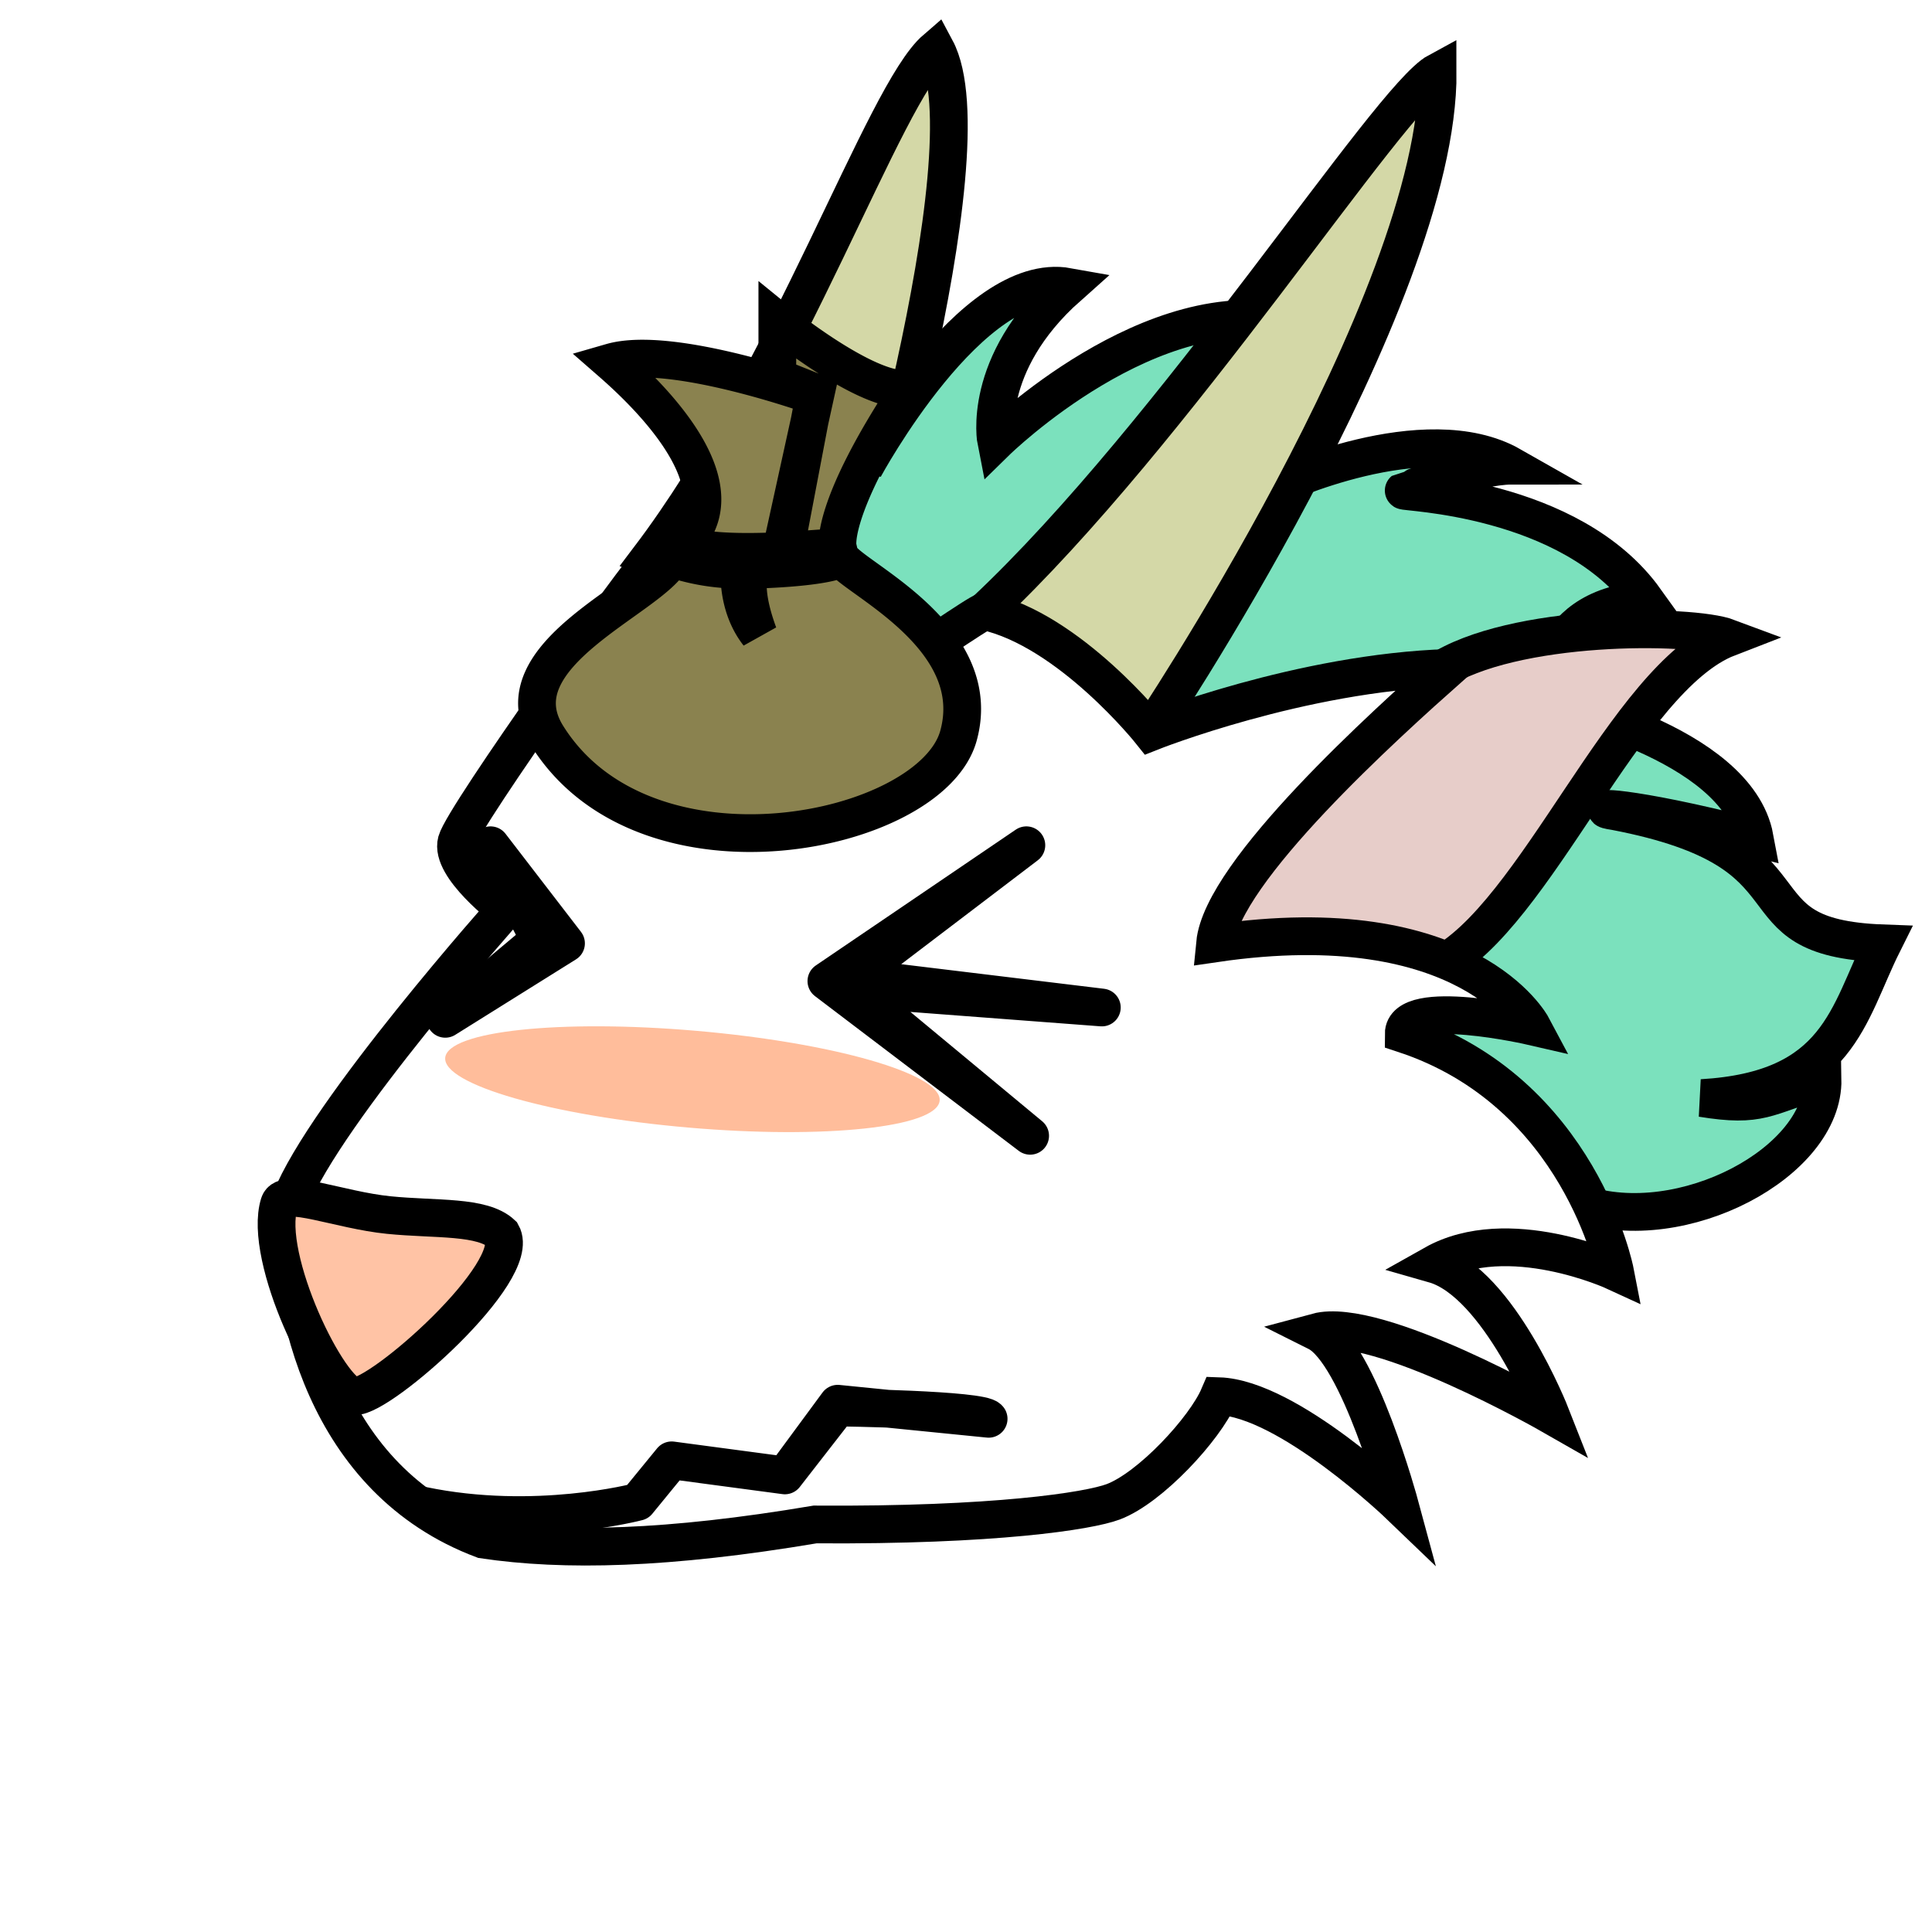
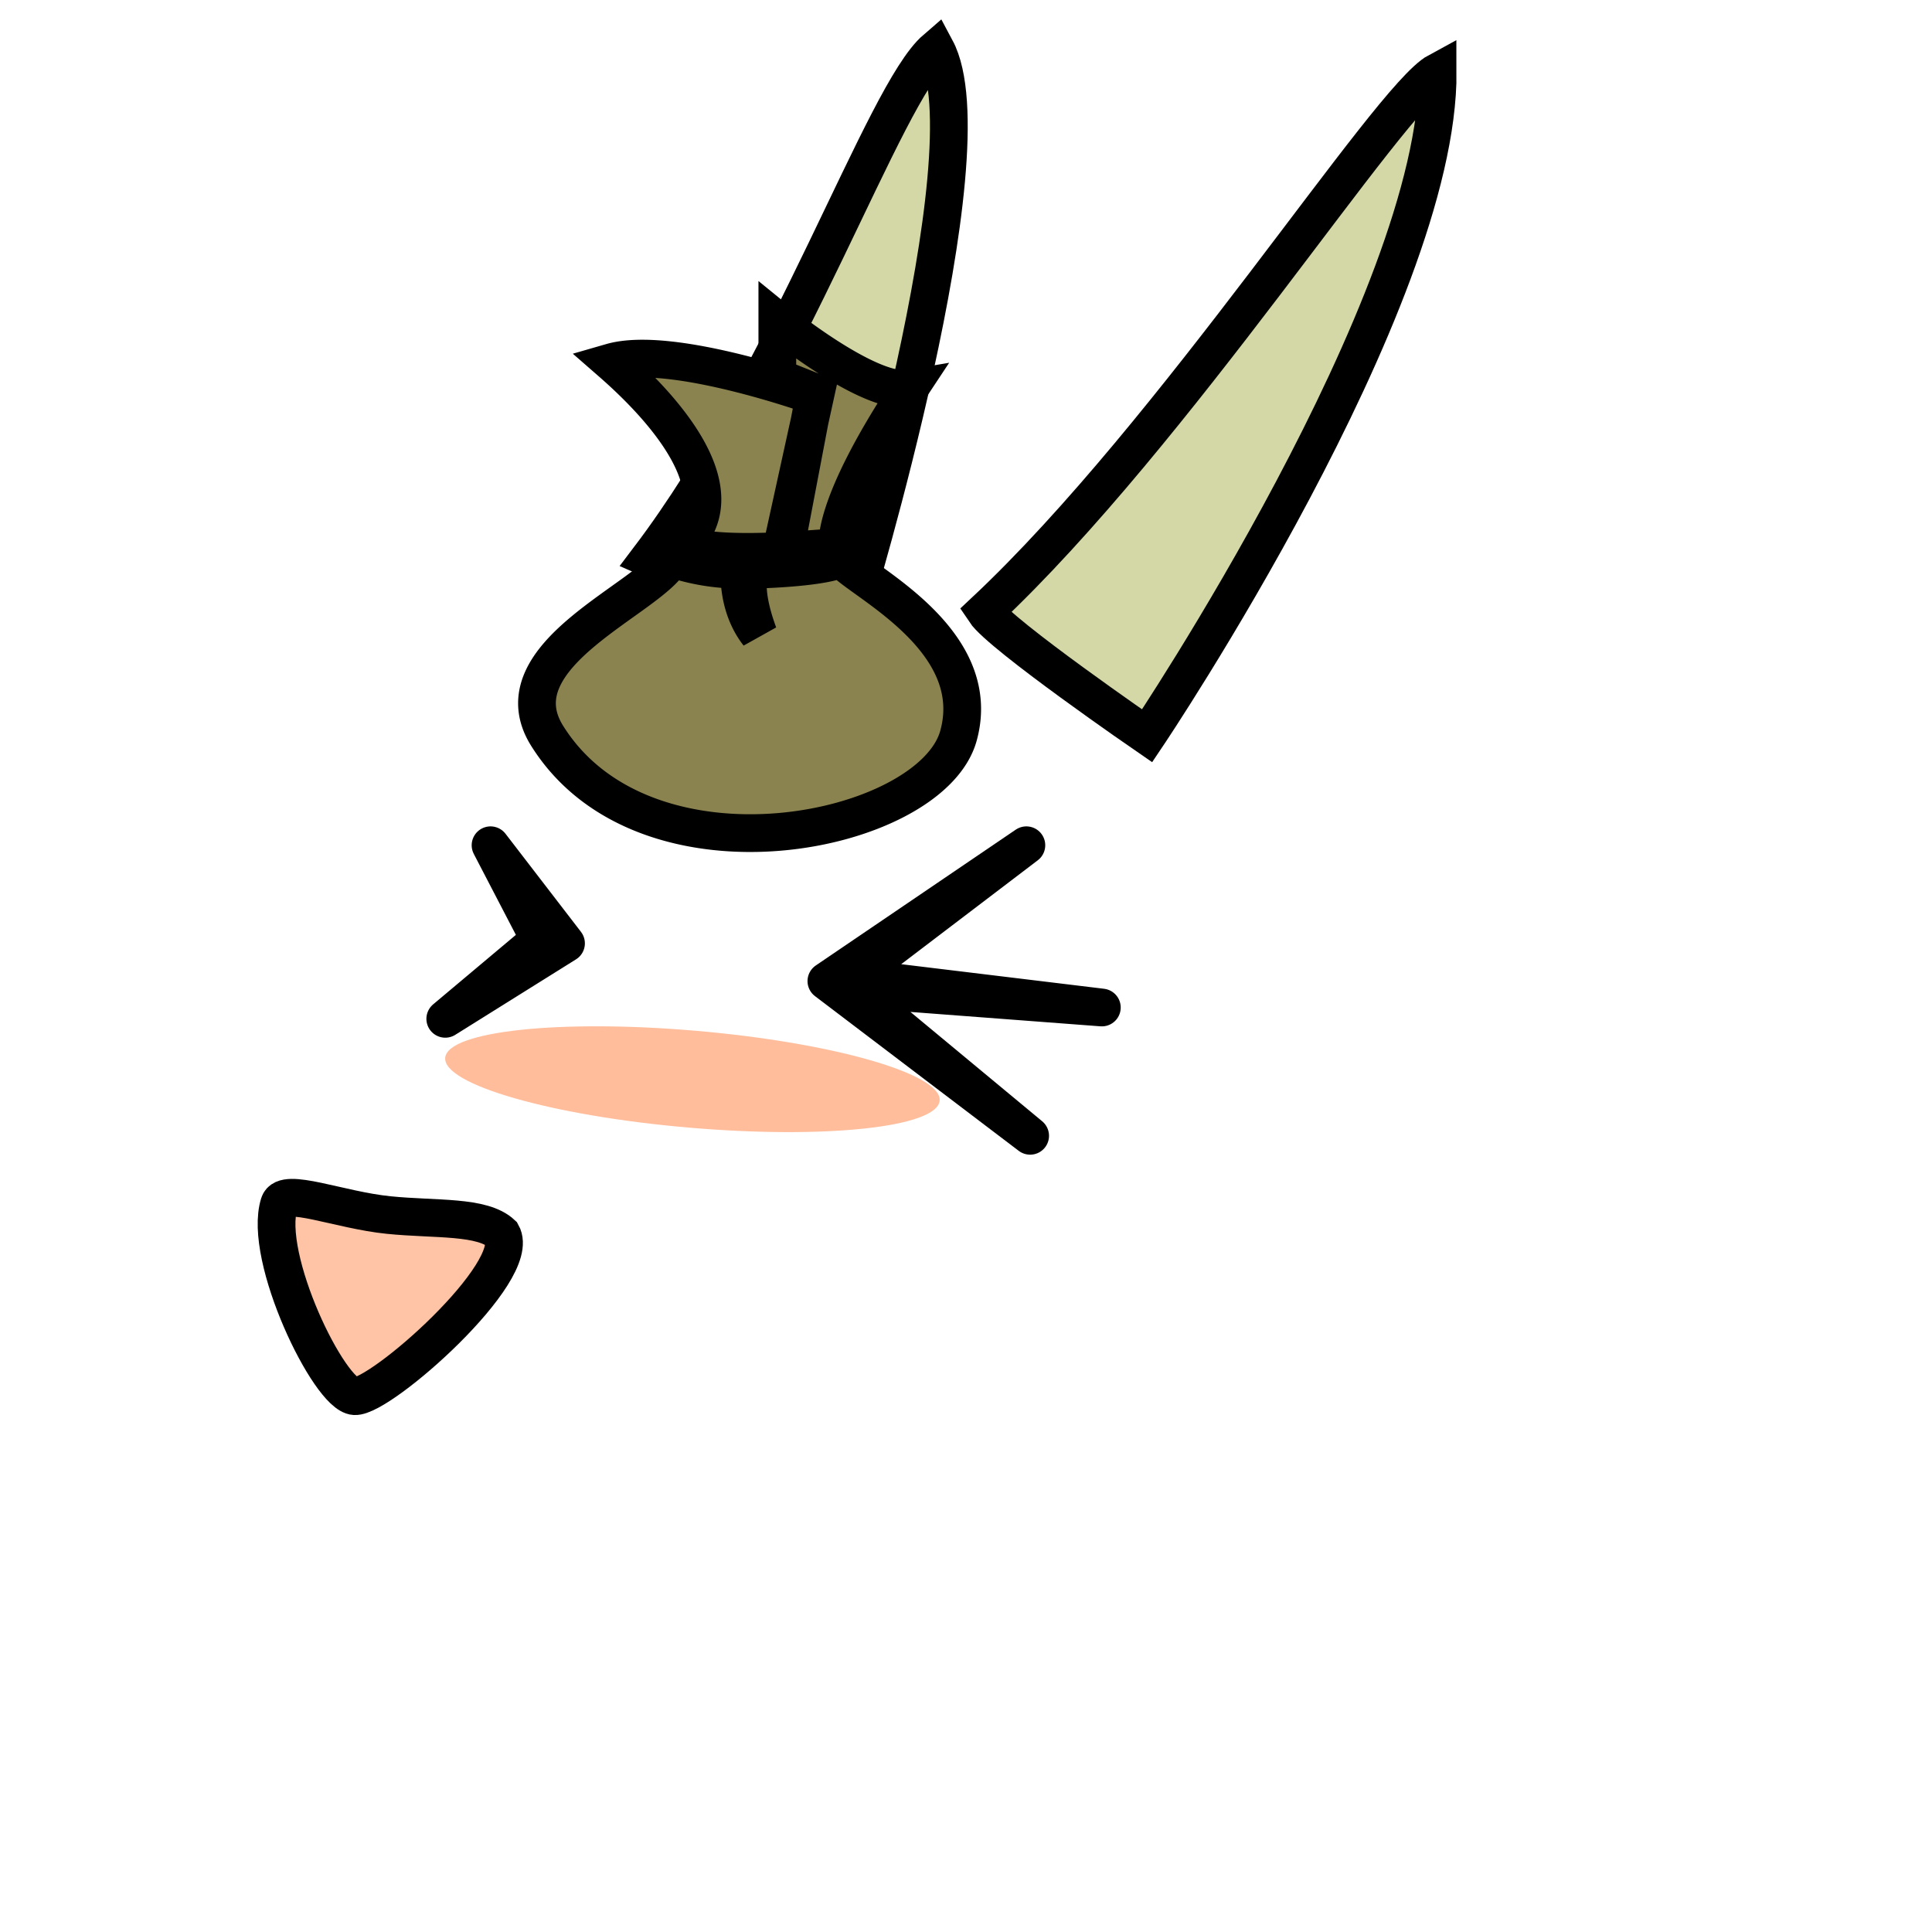
<svg xmlns="http://www.w3.org/2000/svg" id="Shape" width="48" height="48" viewBox="0 0 512 512">
  <defs>
    <style>
      .cls-1 {
        fill: #d4d8a7;
      }

      .cls-1, .cls-2, .cls-3, .cls-4, .cls-5, .cls-6, .cls-7 {
        stroke: #000;
        stroke-width: 10px;
      }

      .cls-1, .cls-2, .cls-3, .cls-4, .cls-5, .cls-6, .cls-7, .cls-8 {
        fill-rule: evenodd;
      }

      .cls-2 {
        fill: #7be1bd;
      }

      .cls-3 {
        fill: #e7cdc9;
      }

      .cls-4 {
        fill: #fff;
      }

      .cls-5 {
        fill: #ffc3a5;
      }

      .cls-6 {
        stroke-linejoin: round;
      }

      .cls-7 {
        fill: #8a824f;
      }

      .cls-8 {
        fill: #ff9763;
        opacity: 0.8;
        filter: url(#filter);
      }
    </style>
    <filter id="filter" x="94" y="266" width="179" height="40" filterUnits="userSpaceOnUse">
      <feOffset result="offset" dx="19.924" dy="1.743" in="SourceAlpha" />
      <feGaussianBlur result="blur" stdDeviation="1.414" />
      <feFlood result="flood" flood-color="#ffc3a5" flood-opacity="0.9" />
      <feComposite result="composite" operator="in" in2="blur" />
      <feOffset result="offset-2" dx="-19.924" dy="-1.743" in="SourceAlpha" />
      <feGaussianBlur result="blur-2" stdDeviation="1.414" />
      <feFlood result="flood-2" flood-color="#ffc3a5" flood-opacity="0.9" />
      <feComposite result="composite-2" operator="in" in2="blur-2" />
      <feBlend result="blend" in2="composite" />
      <feBlend result="blend-2" in="SourceGraphic" />
    </filter>
  </defs>
  <g id="Base">
    <path id="Horn_R" class="cls-1" d="M172,148c37.4-49.349,62.12-123.048,76-135,14.651,27.374-22,148-22,148S178.94,151.084,172,148Z" />
-     <path id="Hair" class="cls-2" d="M181,204s58.559-79.749,32-110c19.352,7.357,16,30,16,30s28.349-52.617,54-48c-23.086,20.521-19,41-19,41s41.549-40.747,79-31c-16.417,22.06-5,43-5,43s39.569-18.617,62.49-5.588c-8.686,0-28.463,6.566-28.49,6.588-0.636.52,44.2,1.366,64,29-28.4,2.119-26,27-26,27s50.232,10.444,55,36c-34.86-8.892-44.254-8.042-37-7,56.712,10.833,29.628,33.48,71,35-9.325,18.649-11.55,38.881-48,41,15.682,2.543,16.742-.338,32-5,0.424,22.04-37.3,41.9-64,33S181,204,181,204Z" />
    <path id="Horn_L" class="cls-1" d="M261,162c4.2,6.308,43,33,43,33S381.35,79.977,381,19C368.034,26.009,311.464,114.69,261,162Zm51-48" />
-     <path id="Ear" class="cls-3" d="M301,251s60.141-59.967,80-73,67.07-12.724,77-9c-27.307,10.55-50.935,73.967-77,87C366.589,263.205,301,251,301,251Z" />
-     <path id="Face" class="cls-4" d="M173,148c-3.213,2.629-50.154,68.231-52,75s13,18,13,18-47.769,53.615-57,77c-0.615,28.923,9.171,74.291,51,90,21.512,3.21,48.982,2.576,88-4,47.589,0.323,72.516-3.568,79-6,9.846-3.692,24.308-19.385,28-28,18.462,0.615,48,29,48,29s-10.923-40.462-22-46c16-4.308,62,22,62,22s-13.769-35.077-31-40c19.692-11.077,48,2,48,2s-9.231-47.615-56-63c0-9.846,34-2,34-2s-16.923-31.846-84-22c1.846-19.077,45.385-58.231,62-73-39.385,1.231-79,17-79,17s-21.511-27.035-44-32c-3.8.876-63.231,45.077-78,42,0.615-6.154,26-47,26-47S189.648,145.371,173,148ZM687,373" />
    <path id="Nose" class="cls-5" d="M74,319c1.386-4.411,15.864,1.675,29,3,12.51,1.262,24.81.115,30,5,5.633,10.015-32.124,43.361-39,43C87.3,369.648,69.539,333.2,74,319Z" />
  </g>
  <g id="Mouth">
-     <path id="zigzag_Mouth" class="cls-6" d="M262,376c-1.6-2.5-40-3-40-3l-14,18-30-4-9,11s-27.578,7.29-57,1c29.85,6.193,57-1,57-1l9-11,30,4,14-19Zm16-33M-61,301" />
-   </g>
+     </g>
  <g id="Eye">
    <path id="SickEye" class="cls-6" d="M219,260l53-36-46,35,66,8-66-5,47,39Zm-89-36,20,26-32,20,25-21Z" />
  </g>
  <path id="IceBag" class="cls-7" d="M178,148c-5.3,10.489-46.472,25.479-33,47,26.173,41.811,101.783,26.061,109,0s-27.088-41.441-31-47c-5.353,2.676-24,3-24,3s-2.787,3.975,2,17c-5.883-7.481-5-17-5-17A57.366,57.366,0,0,1,178,148Zm44-3s-2.281-9.847,19-42c-10.677,1.814-35-18-35-18v15l10,4-8,42Zm-6-40s-37.885-13.646-54-9c16.439,14.347,32.749,34.849,19,48,5.679,3.288,26,2,26,2Z" />
  <path id="Sick" class="cls-8" d="M184.651,273.19c36.183,3.139,65,11.419,64.364,18.494s-30.483,10.265-66.666,7.126-65-11.419-64.364-18.494S148.468,270.051,184.651,273.19Z" />
</svg>